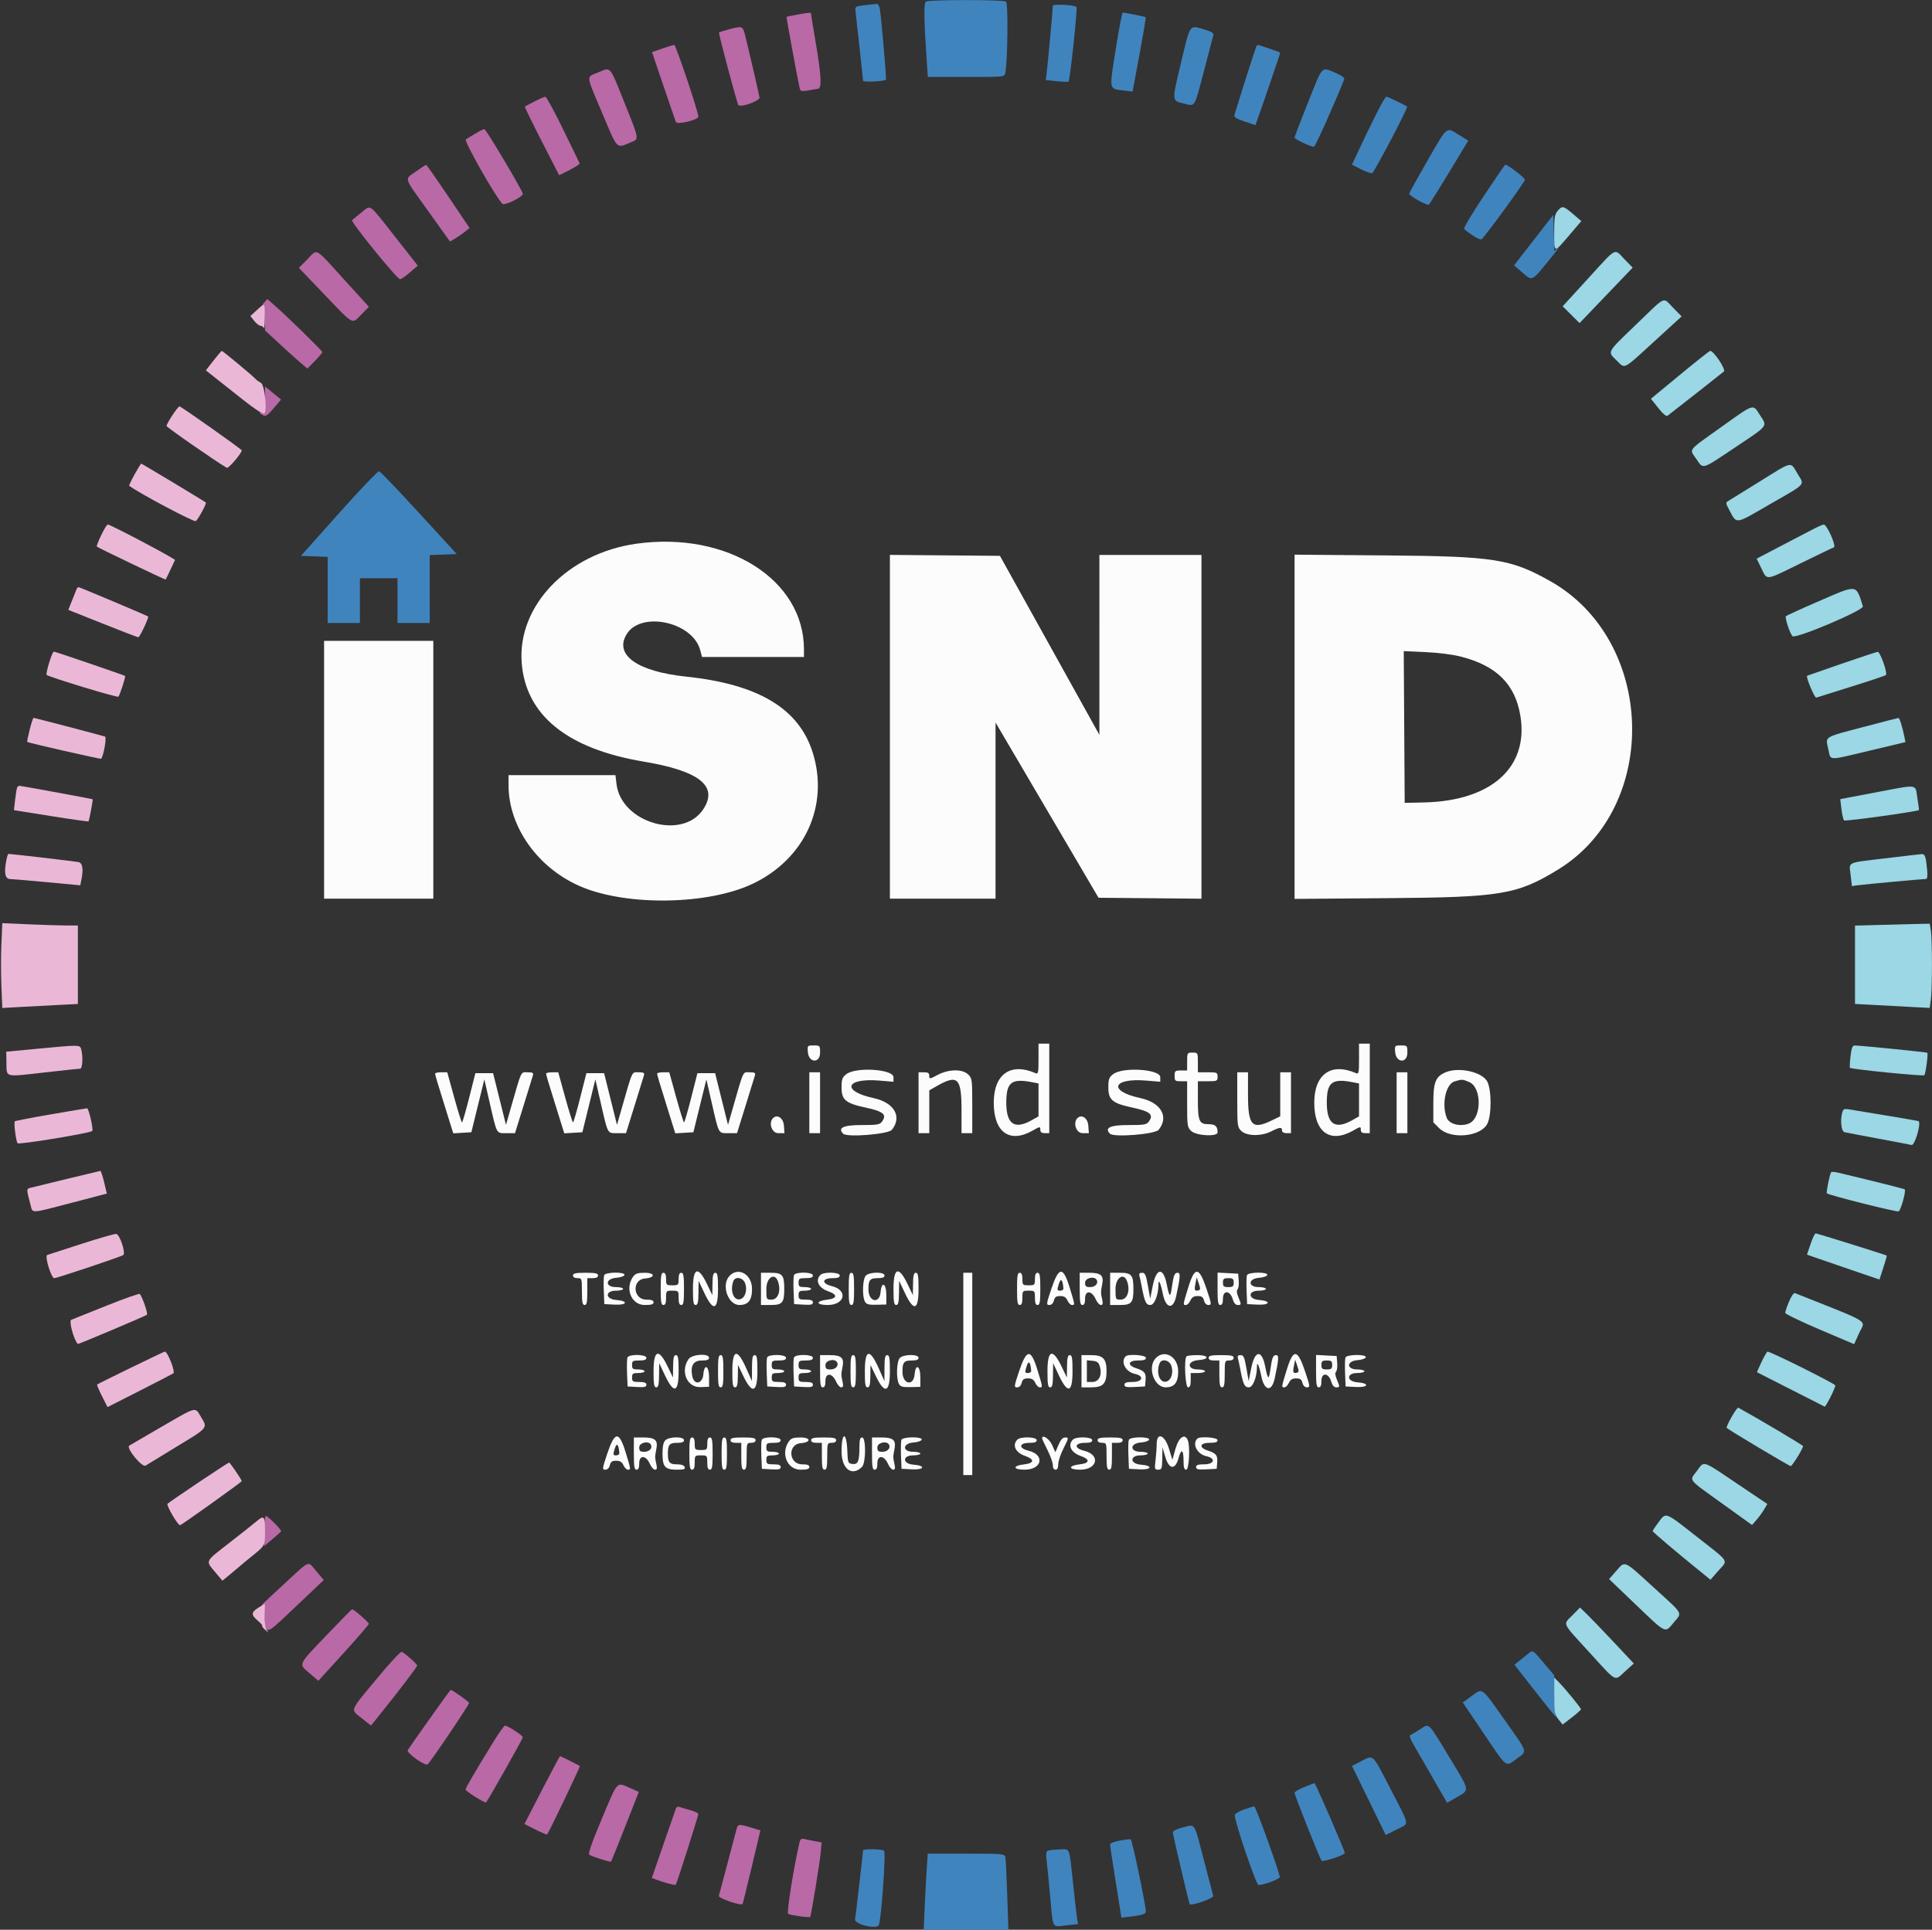
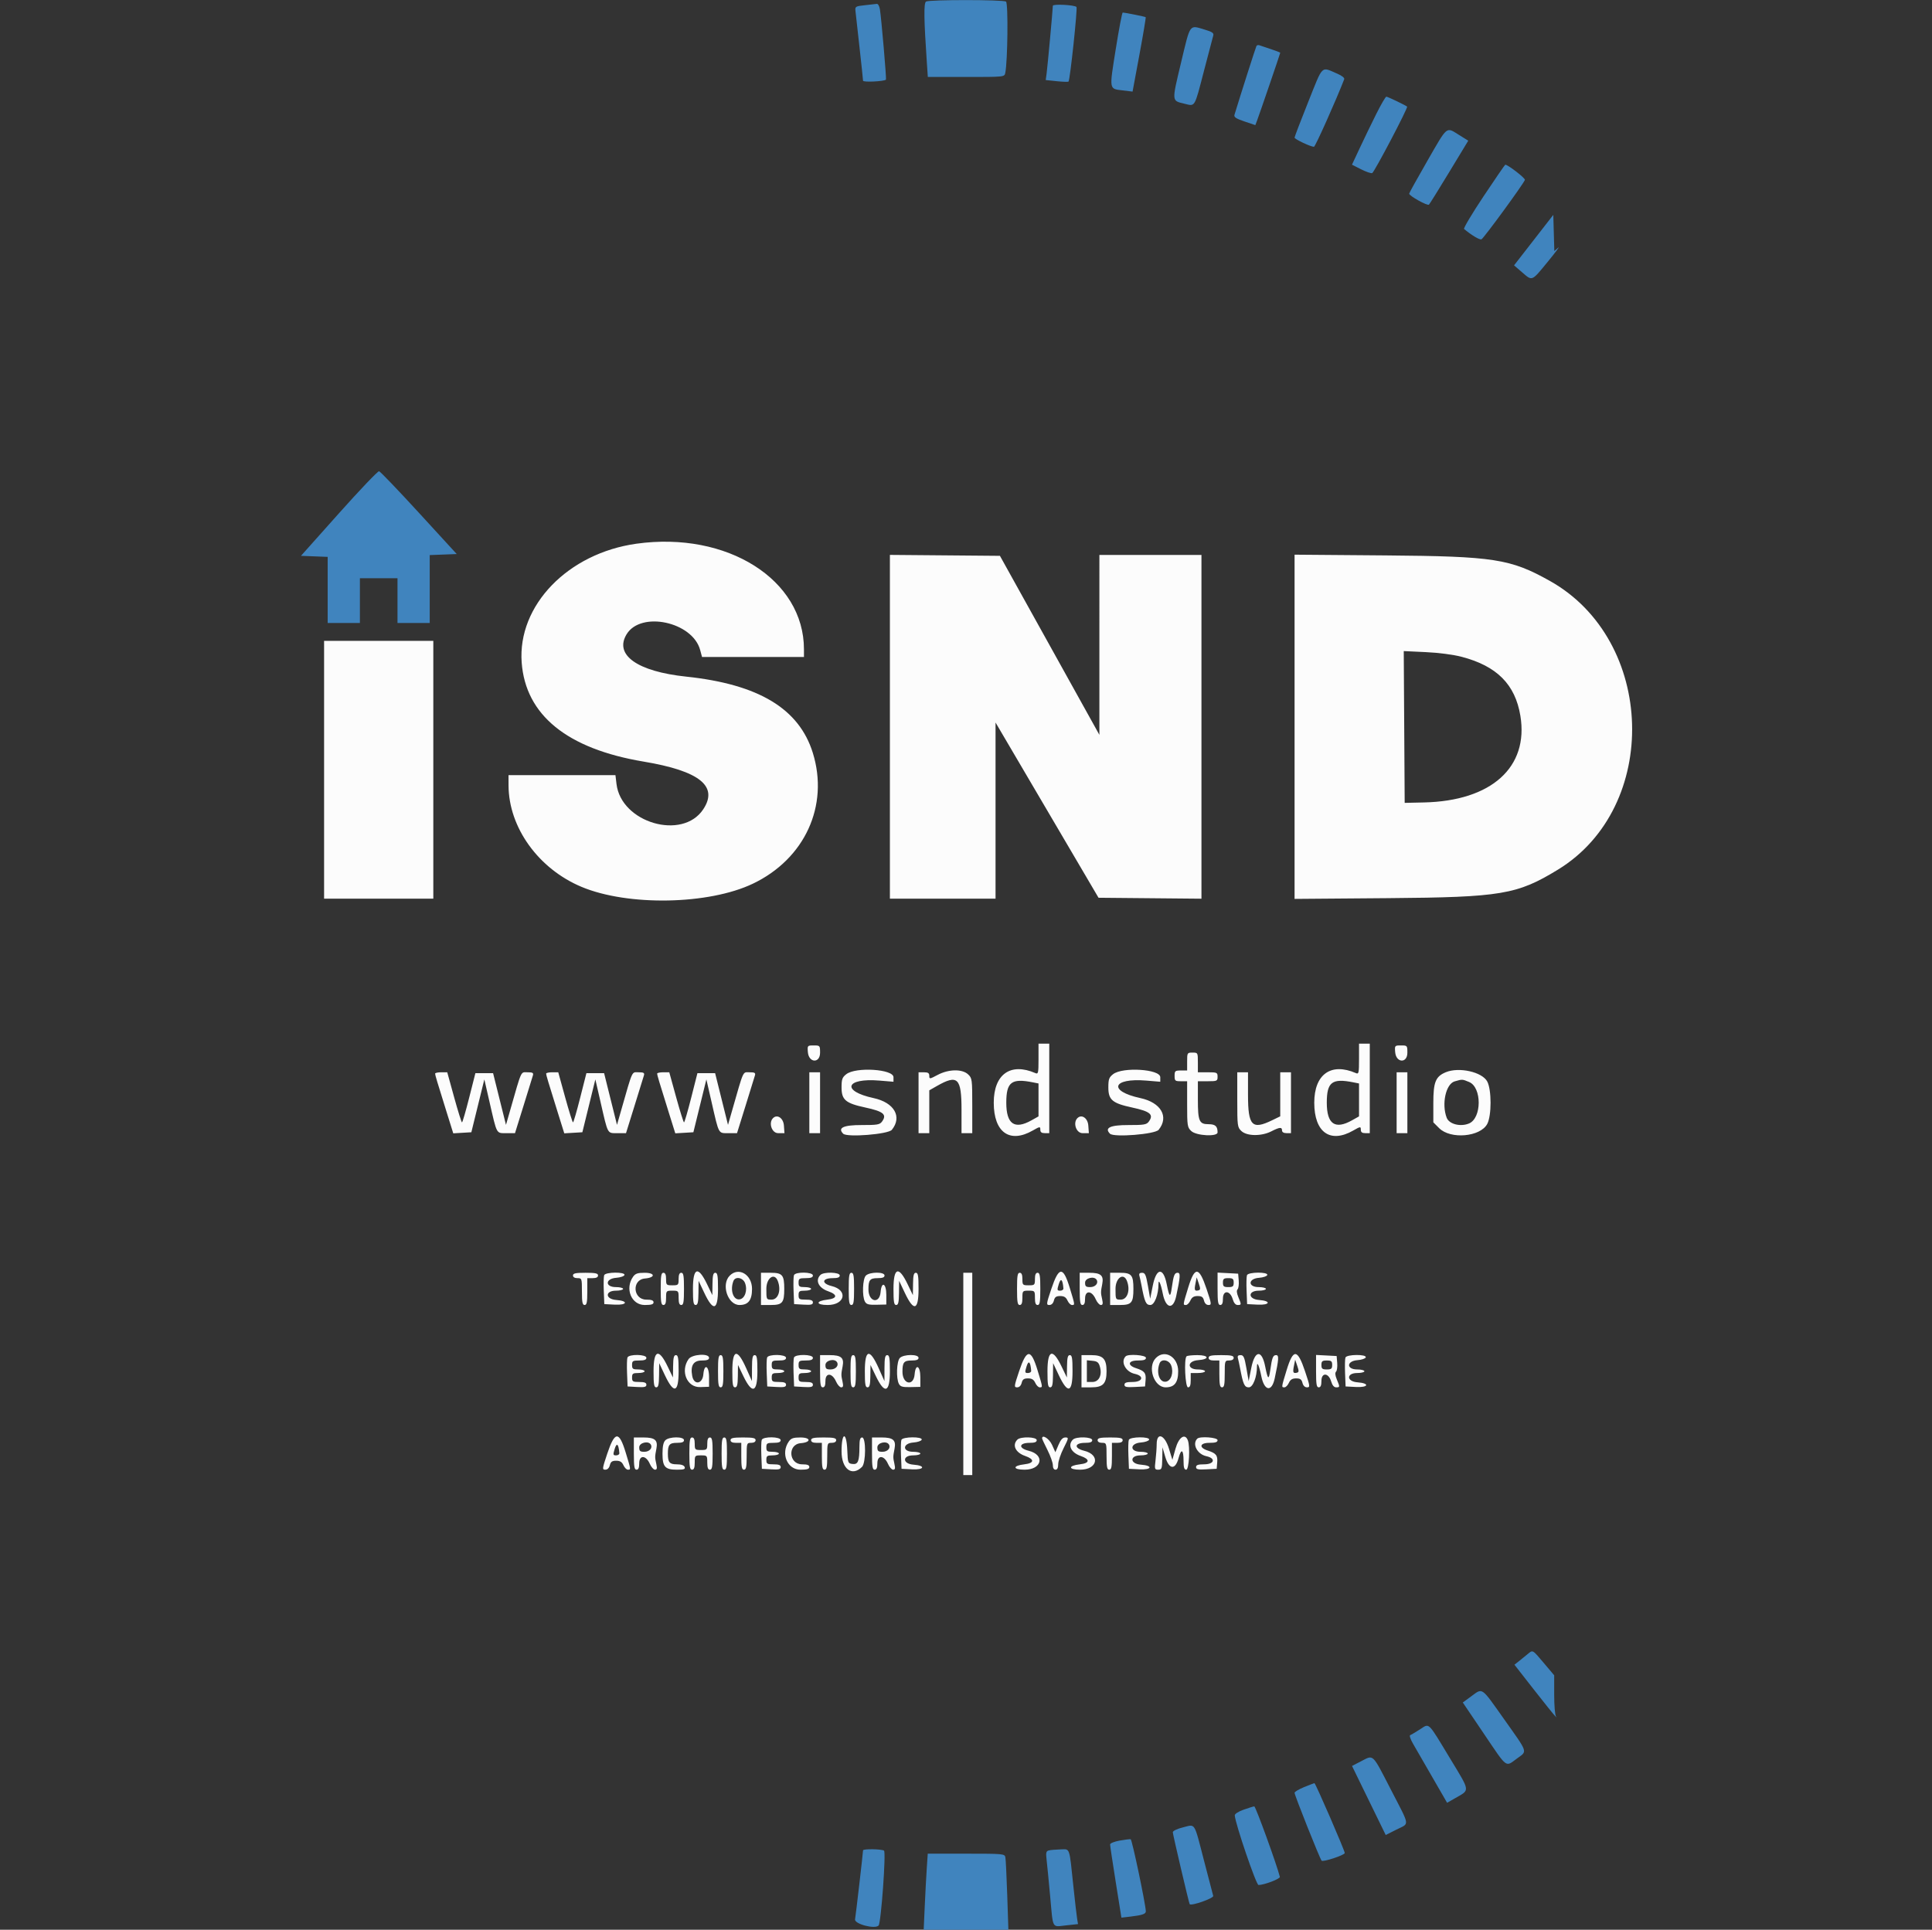
<svg xmlns="http://www.w3.org/2000/svg" id="svg" version="1.1" width="400" height="399.629" viewBox="0, 0, 400,399.629">
  <rect x="0" y="0" width="400" height="399.629" fill="#333333" stroke="none" />
  <g id="svgg">
    <path id="path0" d="M191.726 0.321 C 191.237 0.631,191.280 3.917,191.889 12.882 L 192.096 15.941 200.026 15.941 C 207.952 15.941,207.956 15.940,208.129 15.107 C 208.634 12.659,208.759 0.629,208.281 0.326 C 207.638 -0.082,192.368 -0.086,191.726 0.321 M179.055 1.080 C 177.151 1.283,177.022 1.359,177.110 2.224 C 177.162 2.734,177.538 6.112,177.944 9.730 C 178.351 13.349,178.684 16.493,178.684 16.717 C 178.684 17.071,183.021 16.868,183.432 16.495 C 183.561 16.379,182.479 3.823,182.179 1.946 C 182.073 1.284,181.786 0.769,181.540 0.802 C 181.295 0.835,180.176 0.960,179.055 1.080 M217.980 1.194 C 217.980 1.866,216.877 13.849,216.687 15.240 L 216.505 16.577 218.786 16.816 C 220.041 16.947,221.140 16.981,221.229 16.892 C 221.542 16.580,223.127 1.666,222.872 1.436 C 222.396 1.008,217.980 0.790,217.980 1.194 M230.993 10.236 C 229.646 18.695,229.591 18.374,232.442 18.721 L 234.486 18.970 235.909 11.314 C 236.691 7.103,237.272 3.611,237.201 3.554 C 237.064 3.444,232.855 2.595,232.447 2.595 C 232.316 2.595,231.662 6.033,230.993 10.236 M244.514 13.008 C 242.581 21.105,242.560 20.833,245.189 21.470 C 247.499 22.030,247.249 22.448,249.279 14.643 C 250.233 10.973,251.096 7.687,251.197 7.341 C 251.341 6.850,250.957 6.587,249.442 6.137 C 246.179 5.168,246.490 4.734,244.514 13.008 M260.135 9.521 C 259.997 9.753,256.809 19.735,255.581 23.780 C 255.438 24.252,255.908 24.563,257.649 25.151 L 259.903 25.912 260.262 24.967 C 260.756 23.669,265.060 11.074,265.060 10.928 C 265.060 10.863,264.184 10.522,263.114 10.170 C 262.044 9.818,260.976 9.460,260.742 9.374 C 260.508 9.288,260.235 9.354,260.135 9.521 M270.849 21.120 C 269.296 25.001,268.026 28.322,268.026 28.500 C 268.026 28.823,271.361 30.399,272.044 30.399 C 272.312 30.399,276.619 20.775,278.305 16.407 C 278.411 16.134,277.828 15.667,276.869 15.256 C 273.445 13.790,273.997 13.252,270.849 21.120 M284.923 23.633 C 283.930 25.621,282.396 28.791,281.515 30.676 L 279.913 34.106 281.792 35.058 C 282.825 35.581,283.863 35.936,284.098 35.846 C 284.536 35.678,291.564 22.291,291.327 22.079 C 291.014 21.799,287.300 20.019,287.028 20.019 C 286.864 20.019,285.916 21.645,284.923 23.633 M295.539 33.278 C 293.456 36.901,291.752 39.972,291.752 40.104 C 291.752 40.568,295.558 42.681,295.851 42.380 C 296.014 42.213,297.911 39.164,300.067 35.605 L 303.987 29.133 302.040 27.921 C 299.373 26.260,299.756 25.945,295.539 33.278 M307.165 40.637 C 304.771 44.229,302.951 47.283,303.121 47.423 C 304.757 48.774,306.331 49.708,306.721 49.559 C 307.167 49.387,315.360 38.180,315.715 37.255 C 315.843 36.919,312.212 34.106,311.649 34.106 C 311.576 34.106,309.558 37.045,307.165 40.637 M319.370 47.359 C 318.146 48.932,316.318 51.285,315.307 52.586 L 313.469 54.952 315.122 56.380 C 317.280 58.246,317.064 58.335,320.459 54.193 C 322.077 52.218,323.043 50.915,322.604 51.296 L 321.806 51.990 321.700 48.244 L 321.594 44.497 319.370 47.359 M70.174 106.296 L 62.313 115.107 65.077 115.215 L 67.841 115.323 67.841 122.166 L 67.841 129.008 71.177 129.008 L 74.513 129.008 74.513 124.374 L 74.513 119.741 78.406 119.741 L 82.298 119.741 82.298 124.374 L 82.298 129.008 85.635 129.008 L 88.971 129.008 88.971 121.980 L 88.971 114.952 91.766 114.844 L 94.562 114.736 86.746 106.209 C 82.448 101.520,78.729 97.639,78.483 97.584 C 78.237 97.530,74.498 101.450,70.174 106.296 M316.219 342.596 C 315.709 343.021,314.900 343.678,314.421 344.056 L 313.550 344.743 317.538 349.851 C 319.731 352.660,321.749 355.167,322.022 355.423 C 322.325 355.707,322.375 355.714,322.149 355.442 C 321.946 355.196,321.779 353.181,321.779 350.964 L 321.779 346.933 319.689 344.458 C 317.216 341.531,317.387 341.623,316.219 342.596 M304.625 351.270 L 302.856 352.568 307.220 359.030 C 312.165 366.351,311.639 365.955,314.059 364.179 C 316.271 362.555,316.484 363.197,311.315 355.892 C 306.614 349.251,307.007 349.523,304.625 351.270 M293.976 358.141 C 293.058 358.727,292.149 359.263,291.955 359.332 C 291.761 359.401,292.028 360.196,292.550 361.100 C 293.071 362.004,294.873 365.127,296.553 368.040 L 299.609 373.337 301.334 372.349 C 304.372 370.608,304.442 371.127,300.243 364.189 C 295.496 356.344,296.011 356.841,293.976 358.141 M281.851 364.708 L 279.920 365.709 283.409 372.859 L 286.898 380.009 289.140 378.878 C 291.873 377.498,292.012 378.457,287.941 370.558 C 284.062 363.032,284.420 363.376,281.851 364.708 M269.972 370.099 C 268.902 370.536,268.025 371.062,268.025 371.267 C 268.023 371.775,273.252 384.902,273.621 385.317 C 273.919 385.653,278.398 384.175,278.415 383.736 C 278.433 383.257,272.348 369.232,272.138 369.268 C 272.017 369.288,271.043 369.662,269.972 370.099 M257.461 374.769 C 256.382 375.153,255.622 375.646,255.644 375.948 C 255.769 377.722,260.080 390.361,260.559 390.361 C 261.724 390.361,265.081 389.082,264.981 388.677 C 264.363 386.181,259.966 374.060,259.685 374.080 C 259.481 374.095,258.480 374.405,257.461 374.769 M244.949 378.419 C 243.692 378.732,242.817 379.151,242.817 379.441 C 242.817 379.886,246.162 394.148,246.309 394.332 C 246.646 394.753,251.326 393.105,251.184 392.615 C 251.091 392.293,250.237 389.027,249.288 385.357 C 247.164 377.149,247.553 377.771,244.949 378.419 M231.789 381.168 C 230.718 381.362,229.839 381.717,229.835 381.956 C 229.831 382.195,230.356 385.706,231.002 389.757 L 232.177 397.123 234.129 396.894 C 236.508 396.614,237.264 396.345,237.232 395.790 C 237.129 394.009,234.380 380.948,234.096 380.890 C 233.897 380.849,232.859 380.974,231.789 381.168 M178.684 383.183 C 178.684 383.653,177.197 396.503,177.031 397.470 C 176.865 398.431,181.106 399.555,181.900 398.761 C 182.411 398.250,183.478 383.531,183.025 383.243 C 182.485 382.900,178.684 382.848,178.684 383.183 M217.137 383.204 C 216.586 383.348,216.512 383.657,216.683 385.108 C 216.796 386.060,217.131 389.492,217.428 392.734 C 218.061 399.654,217.721 399.042,220.754 398.717 L 223.192 398.456 222.999 397.282 C 222.894 396.636,222.553 393.689,222.243 390.732 C 221.357 382.289,221.584 382.940,219.538 382.990 C 218.579 383.014,217.498 383.110,217.137 383.204 M191.881 386.840 C 191.770 388.471,191.581 392.016,191.460 394.717 L 191.240 399.629 200.007 399.629 L 208.775 399.629 208.538 392.493 C 208.408 388.568,208.234 385.023,208.152 384.615 C 208.008 383.902,207.706 383.874,200.042 383.874 L 192.081 383.874 191.881 386.840 " stroke="none" fill="#4084be" fill-rule="evenodd" />
-     <path id="path1" d="M164.968 3.049 C 163.846 3.250,162.892 3.447,162.848 3.487 C 162.771 3.557,165.121 16.334,165.539 18.117 C 165.757 19.043,165.639 19.035,169.416 18.372 C 170.183 18.238,170.021 15.419,168.856 8.650 C 168.348 5.703,167.933 3.134,167.933 2.943 C 167.933 2.544,167.745 2.551,164.968 3.049 M150.756 6.120 C 149.771 6.390,148.918 6.667,148.862 6.735 C 148.724 6.901,152.625 21.516,152.874 21.764 C 153.419 22.310,157.366 20.881,157.253 20.179 C 157.121 19.362,154.726 9.056,154.179 6.951 C 153.776 5.400,153.563 5.348,150.756 6.120 M137.098 10.060 L 134.994 10.794 137.344 17.723 C 138.636 21.534,139.804 24.929,139.938 25.268 C 140.185 25.888,144.563 24.840,144.587 24.155 C 144.617 23.270,139.921 9.274,139.601 9.297 C 139.382 9.313,138.256 9.657,137.098 10.060 M123.818 15.011 C 121.312 16.062,121.225 15.239,124.713 23.500 C 127.955 31.178,127.541 30.758,130.606 29.478 C 132.368 28.741,132.426 29.097,129.235 21.135 C 126.147 13.429,126.538 13.870,123.818 15.011 M110.658 21.008 C 109.639 21.533,108.746 22.015,108.674 22.079 C 108.602 22.143,110.169 25.366,112.156 29.241 L 115.769 36.287 117.954 35.184 C 119.156 34.577,120.079 33.961,120.006 33.815 C 119.933 33.669,118.394 30.505,116.587 26.784 C 114.780 23.063,113.124 20.026,112.907 20.036 C 112.689 20.045,111.677 20.483,110.658 21.008 M98.424 27.663 C 97.609 28.159,96.718 28.700,96.445 28.866 C 95.997 29.138,102.402 40.454,103.991 42.197 C 104.414 42.661,108.248 40.801,108.248 40.131 C 108.248 39.563,100.600 26.705,100.278 26.731 C 100.074 26.748,99.240 27.167,98.424 27.663 M86.113 35.514 C 83.682 37.241,83.418 36.391,88.658 43.719 L 93.164 50.021 94.224 49.394 C 94.808 49.050,95.721 48.420,96.253 47.995 L 97.222 47.223 92.818 40.682 C 90.397 37.084,88.332 34.141,88.230 34.141 C 88.128 34.142,87.175 34.760,86.113 35.514 M74.866 43.980 C 73.958 44.694,73.073 45.418,72.899 45.589 C 72.551 45.928,82.218 57.832,82.841 57.830 C 83.052 57.830,83.961 57.195,84.861 56.419 L 86.497 55.008 81.783 49.015 C 76.161 41.868,76.881 42.392,74.866 43.980 M63.645 53.684 L 61.881 55.476 67.177 61.009 C 73.371 67.481,72.808 67.176,74.803 65.143 L 76.380 63.536 71.172 57.811 C 65.011 51.037,65.818 51.479,63.645 53.684 M54.639 62.721 C 54.254 63.160,54.147 63.398,54.402 63.249 C 54.756 63.042,54.866 63.626,54.866 65.706 L 54.866 68.434 58.109 71.421 C 59.893 73.063,61.868 74.840,62.498 75.370 L 63.643 76.332 65.186 74.760 C 66.034 73.895,66.728 73.061,66.728 72.906 C 66.728 72.628,59.265 65.336,56.678 63.087 L 55.339 61.923 54.639 62.721 M54.866 82.869 C 54.866 85.246,54.774 85.679,54.310 85.501 C 53.522 85.198,53.619 85.537,54.447 85.980 C 55.028 86.291,55.389 86.058,56.662 84.547 L 58.184 82.743 56.525 81.384 L 54.866 80.025 54.866 82.869 M55.011 313.940 C 54.829 314.072,54.680 315.531,54.680 317.183 L 54.680 320.186 56.441 318.701 C 57.410 317.883,58.202 317.168,58.202 317.110 C 58.202 316.666,55.269 313.753,55.011 313.940 M59.129 327.742 C 54.195 332.291,53.707 332.770,54.402 332.377 C 54.751 332.180,54.866 332.677,54.866 334.384 C 54.866 336.089,54.751 336.588,54.402 336.393 C 54.147 336.251,54.300 336.515,54.742 336.979 C 55.731 338.018,55.406 338.243,62.178 331.815 L 67.032 327.208 65.525 325.420 C 63.646 323.192,64.334 322.942,59.129 327.742 M67.590 338.650 C 61.581 344.957,61.773 344.525,64.089 346.512 L 65.911 348.076 71.139 342.331 C 74.014 339.172,76.367 336.445,76.367 336.271 C 76.367 335.958,73.264 333.272,72.903 333.272 C 72.799 333.272,70.409 335.692,67.590 338.650 M77.915 347.748 C 72.258 354.597,72.508 353.923,74.920 355.844 L 76.809 357.348 78.367 355.412 C 82.658 350.076,86.376 345.196,86.370 344.904 C 86.364 344.608,84.165 342.645,83.197 342.071 C 82.973 341.938,80.660 344.424,77.915 347.748 M88.951 355.951 C 86.617 359.250,84.578 362.164,84.418 362.427 C 84.086 362.974,87.944 365.744,88.532 365.381 C 88.999 365.092,97.129 353.059,97.120 352.669 C 97.115 352.412,93.666 349.954,93.311 349.954 C 93.246 349.954,91.284 352.652,88.951 355.951 M102.222 360.612 C 98.303 366.990,96.386 370.266,96.386 370.586 C 96.386 370.934,100.430 373.468,100.640 373.252 C 101.047 372.835,108.243 360.082,108.246 359.775 C 108.248 359.390,105.142 357.368,104.549 357.368 C 104.365 357.368,103.318 358.828,102.222 360.612 M112.207 370.698 L 108.578 377.726 110.860 378.878 C 112.116 379.512,113.205 379.968,113.281 379.891 C 113.603 379.570,120.172 365.833,120.055 365.728 C 119.879 365.571,116.086 363.670,115.947 363.670 C 115.887 363.670,114.203 366.833,112.207 370.698 M124.645 376.542 C 122.580 381.446,121.715 383.905,121.996 384.078 C 122.718 384.525,126.385 385.696,126.519 385.522 C 126.589 385.431,127.910 382.145,129.454 378.220 L 132.262 371.082 130.668 370.377 C 127.554 369.000,128.025 368.517,124.645 376.542 M139.954 374.475 C 139.854 374.751,138.688 378.110,137.362 381.939 L 134.953 388.902 135.802 389.225 C 137.479 389.862,139.767 390.477,139.906 390.328 C 140.108 390.113,144.578 376.077,144.578 375.659 C 144.578 375.471,143.869 375.126,143.003 374.893 C 142.136 374.661,141.137 374.359,140.782 374.222 C 140.388 374.070,140.065 374.169,139.954 374.475 M152.399 379.144 C 150.680 385.696,148.973 392.132,148.828 392.607 C 148.678 393.099,153.338 394.700,153.742 394.296 C 153.789 394.249,154.640 390.800,155.632 386.633 L 157.436 379.055 156.104 378.648 C 152.758 377.627,152.798 377.622,152.399 379.144 M165.537 381.521 C 164.335 386.645,162.830 396.117,163.183 396.335 C 163.644 396.621,167.557 397.167,167.743 396.972 C 167.939 396.767,169.772 385.494,169.942 383.446 L 170.100 381.536 168.739 381.290 C 167.990 381.154,167.009 380.955,166.559 380.847 C 165.925 380.695,165.695 380.846,165.537 381.521 " stroke="none" fill="#b969a6" fill-rule="evenodd" />
    <path id="path2" d="M131.789 112.592 C 117.581 114.569,107.134 125.380,108.008 137.200 C 108.813 148.082,117.412 155.068,133.272 157.722 C 144.845 159.658,148.773 162.807,145.597 167.600 C 141.289 174.102,128.591 170.387,127.639 162.347 L 127.422 160.519 116.352 160.519 L 105.283 160.519 105.288 162.651 C 105.311 171.353,111.474 179.920,120.402 183.660 C 130.010 187.684,146.738 187.373,155.882 182.999 C 166.627 177.860,171.668 166.865,168.293 155.935 C 165.460 146.765,157.077 141.707,142.087 140.124 C 131.931 139.052,127.121 135.631,129.737 131.340 C 132.701 126.479,143.389 128.774,144.960 134.609 L 145.348 136.052 155.899 136.052 L 166.450 136.052 166.450 134.462 C 166.450 120.018,150.545 109.983,131.789 112.592 M184.245 150.504 L 184.245 186.098 195.181 186.098 L 206.117 186.098 206.117 167.861 L 206.117 149.624 216.777 167.768 L 227.438 185.913 238.094 186.011 L 248.749 186.110 248.749 150.515 L 248.749 114.921 238.184 114.921 L 227.618 114.921 227.617 133.550 L 227.616 152.178 217.321 133.642 L 207.026 115.107 195.635 115.009 L 184.245 114.911 184.245 150.504 M268.026 150.509 L 268.026 186.151 287.396 185.997 C 310.813 185.811,314.104 185.258,322.564 180.086 C 343.790 167.110,342.805 132.559,320.858 120.286 C 312.700 115.724,309.326 115.201,286.840 115.019 L 268.026 114.867 268.026 150.509 M67.099 159.407 L 67.099 186.098 78.406 186.098 L 89.713 186.098 89.713 159.407 L 89.713 132.715 78.406 132.715 L 67.099 132.715 67.099 159.407 M302.619 136.016 C 309.912 137.927,313.705 141.735,314.777 148.225 C 316.538 158.891,308.778 165.868,294.812 166.177 L 290.825 166.265 290.728 150.548 L 290.631 134.832 295.177 135.045 C 297.899 135.172,300.884 135.562,302.619 136.016 M215.014 219.317 C 215.014 222.216,214.955 222.482,214.365 222.226 C 209.220 219.989,205.746 222.461,205.746 228.360 C 205.746 234.497,209.039 236.850,213.809 234.123 C 215.307 233.266,215.385 233.257,215.385 233.942 C 215.385 234.463,215.641 234.662,216.311 234.662 L 217.238 234.662 217.238 225.394 L 217.238 216.126 216.126 216.126 L 215.014 216.126 215.014 219.317 M281.372 219.317 C 281.372 222.216,281.312 222.482,280.723 222.226 C 275.577 219.989,272.104 222.461,272.104 228.360 C 272.104 234.497,275.397 236.850,280.167 234.123 C 281.665 233.266,281.742 233.257,281.742 233.942 C 281.742 234.463,281.999 234.662,282.669 234.662 L 283.596 234.662 283.596 225.394 L 283.596 216.126 282.484 216.126 L 281.372 216.126 281.372 219.317 M167.262 217.887 C 167.448 220.137,169.787 220.245,169.787 218.003 C 169.787 216.524,169.763 216.497,168.467 216.497 C 167.168 216.497,167.149 216.519,167.262 217.887 M288.856 217.887 C 289.042 220.137,291.381 220.245,291.381 218.003 C 291.381 216.524,291.357 216.497,290.061 216.497 C 288.763 216.497,288.743 216.519,288.856 217.887 M245.783 219.833 L 245.783 221.687 244.486 221.687 C 243.291 221.687,243.188 221.775,243.188 222.799 C 243.188 223.823,243.291 223.911,244.486 223.911 L 245.783 223.911 245.783 228.666 C 245.783 233.156,245.831 233.465,246.641 234.226 C 247.695 235.216,252.085 235.442,252.085 234.507 C 252.085 233.230,251.618 232.808,250.205 232.808 C 248.275 232.808,248.007 232.180,248.007 227.643 L 248.007 223.911 250.046 223.911 C 251.974 223.911,252.085 223.860,252.085 222.984 C 252.085 222.108,251.974 222.057,250.046 222.057 L 248.007 222.057 248.007 220.019 C 248.007 218.000,247.996 217.980,246.895 217.980 C 245.808 217.980,245.783 218.021,245.783 219.833 M175.212 222.455 C 174.374 223.114,174.235 223.506,174.235 225.209 C 174.235 227.767,175.075 228.476,179.138 229.349 C 182.922 230.163,183.682 230.803,182.606 232.274 C 182.145 232.904,181.620 232.992,178.364 232.985 C 174.619 232.977,173.367 233.570,174.576 234.780 C 175.373 235.577,183.904 234.893,184.649 233.972 C 186.834 231.270,185.140 228.325,180.871 227.402 C 174.124 225.944,175.046 223.189,182.084 223.776 L 184.986 224.018 184.986 223.077 C 184.986 221.401,177.183 220.904,175.212 222.455 M194.124 222.603 C 192.471 223.482,192.400 223.489,192.400 222.788 C 192.400 222.223,192.148 222.057,191.288 222.057 L 190.176 222.057 190.176 228.360 L 190.176 234.662 191.288 234.662 L 192.400 234.662 192.400 230.229 L 192.400 225.796 193.976 224.897 C 198.279 222.443,199.073 223.213,199.073 229.842 L 199.073 234.662 200.185 234.662 L 201.297 234.662 201.297 228.980 C 201.297 223.521,201.264 223.267,200.439 222.493 C 199.213 221.341,196.405 221.390,194.124 222.603 M230.449 222.455 C 229.611 223.114,229.472 223.506,229.472 225.209 C 229.472 227.767,230.311 228.476,234.375 229.349 C 238.159 230.163,238.918 230.803,237.843 232.274 C 237.381 232.904,236.856 232.992,233.600 232.985 C 229.855 232.977,228.603 233.570,229.812 234.780 C 230.610 235.577,239.140 234.893,239.885 233.972 C 242.070 231.270,240.376 228.325,236.107 227.402 C 229.361 225.944,230.282 223.189,237.320 223.776 L 240.222 224.018 240.222 223.077 C 240.222 221.401,232.420 220.904,230.449 222.455 M299.351 222.040 C 297.226 222.920,296.756 224.067,296.756 228.382 L 296.756 232.423 297.961 233.628 C 300.324 235.991,306.500 235.444,307.923 232.745 C 308.832 231.020,308.832 225.700,307.923 223.975 C 306.879 221.995,302.080 220.912,299.351 222.040 M90.087 222.335 C 90.092 222.644,90.468 223.902,92.476 230.324 L 93.843 234.699 95.716 234.588 L 97.588 234.476 98.933 229.004 L 100.278 223.531 101.363 228.262 C 102.915 235.027,102.717 234.662,104.832 234.662 L 106.625 234.662 108.385 229.008 C 109.353 225.899,110.230 223.063,110.334 222.706 C 110.488 222.175,110.285 222.057,109.216 222.057 C 107.759 222.057,108.076 221.362,105.600 230.005 L 104.757 232.948 103.423 227.596 L 102.090 222.243 100.257 222.243 L 98.424 222.243 97.133 227.340 C 96.423 230.144,95.756 232.436,95.650 232.434 C 95.545 232.432,94.815 230.097,94.028 227.244 L 92.597 222.057 91.340 222.057 C 90.649 222.057,90.085 222.183,90.087 222.335 M113.072 222.335 C 113.076 222.644,113.452 223.902,115.460 230.324 L 116.828 234.699 118.700 234.588 L 120.572 234.476 121.917 229.004 L 123.262 223.531 124.348 228.262 C 125.899 235.027,125.701 234.662,127.817 234.662 L 129.609 234.662 131.369 229.008 C 132.337 225.899,133.214 223.063,133.318 222.706 C 133.473 222.175,133.269 222.057,132.200 222.057 C 130.744 222.057,131.060 221.362,128.584 230.005 L 127.741 232.948 126.408 227.596 L 125.074 222.243 123.241 222.243 L 121.409 222.243 120.117 227.340 C 119.407 230.144,118.740 232.436,118.635 232.434 C 118.529 232.432,117.799 230.097,117.012 227.244 L 115.581 222.057 114.324 222.057 C 113.633 222.057,113.069 222.183,113.072 222.335 M136.056 222.335 C 136.060 222.644,136.436 223.902,138.444 230.324 L 139.812 234.699 141.684 234.588 L 143.557 234.476 144.902 229.004 L 146.247 223.531 147.332 228.262 C 148.884 235.027,148.686 234.662,150.801 234.662 L 152.593 234.662 154.353 229.008 C 155.321 225.899,156.199 223.063,156.302 222.706 C 156.457 222.175,156.254 222.057,155.184 222.057 C 153.728 222.057,154.044 221.362,151.568 230.005 L 150.725 232.948 149.392 227.596 L 148.058 222.243 146.226 222.243 L 144.393 222.243 143.102 227.340 C 142.391 230.144,141.724 232.436,141.619 232.434 C 141.513 232.432,140.783 230.097,139.996 227.244 L 138.566 222.057 137.309 222.057 C 136.617 222.057,136.054 222.183,136.056 222.335 M167.563 228.360 L 167.563 234.662 168.675 234.662 L 169.787 234.662 169.787 228.360 L 169.787 222.057 168.675 222.057 L 167.563 222.057 167.563 228.360 M256.163 227.739 C 256.163 233.198,256.197 233.452,257.021 234.226 C 258.164 235.300,261.167 235.332,263.207 234.291 C 264.944 233.405,265.431 233.364,265.431 234.106 C 265.431 234.452,265.781 234.662,266.358 234.662 L 267.285 234.662 267.285 228.360 L 267.285 222.057 266.172 222.057 L 265.060 222.057 265.060 226.618 L 265.060 231.178 263.382 231.993 C 259.207 234.021,258.387 233.155,258.387 226.716 L 258.387 222.057 257.275 222.057 L 256.163 222.057 256.163 227.739 M289.157 228.360 L 289.157 234.662 290.269 234.662 L 291.381 234.662 291.381 228.360 L 291.381 222.057 290.269 222.057 L 289.157 222.057 289.157 228.360 M304.169 224.072 C 306.823 225.181,306.804 231.546,304.144 232.658 C 302.365 233.401,300.026 232.799,299.520 231.468 C 298.434 228.611,299.343 224.471,301.174 223.939 C 302.761 223.478,302.747 223.478,304.169 224.072 M213.855 224.143 L 215.014 224.374 215.014 227.782 L 215.014 231.189 213.573 231.998 C 210.046 233.981,208.341 232.795,208.341 228.360 C 208.341 224.077,209.416 223.255,213.855 224.143 M280.213 224.143 L 281.372 224.374 281.372 227.782 L 281.372 231.189 279.931 231.998 C 276.404 233.981,274.699 232.795,274.699 228.360 C 274.699 224.077,275.774 223.255,280.213 224.143 M160.042 231.555 C 159.071 232.526,159.797 234.662,161.096 234.662 L 162.415 234.662 162.301 233.086 C 162.189 231.538,160.919 230.678,160.042 231.555 M223.063 231.555 C 222.093 232.526,222.818 234.662,224.118 234.662 L 225.437 234.662 225.323 233.086 C 225.211 231.538,223.941 230.678,223.063 231.555 M118.628 264.133 C 118.628 264.479,118.978 264.690,119.555 264.690 C 120.461 264.690,120.482 264.751,120.482 267.470 C 120.482 269.694,120.593 270.250,121.038 270.250 C 121.483 270.250,121.594 269.694,121.594 267.470 L 121.594 264.690 122.706 264.690 C 123.448 264.690,123.818 264.504,123.818 264.133 C 123.818 263.692,123.283 263.577,121.223 263.577 C 119.164 263.577,118.628 263.692,118.628 264.133 M125.087 264.075 C 124.982 264.349,124.945 265.809,125.006 267.319 L 125.116 270.065 127.285 270.177 C 129.874 270.311,130.161 269.399,127.589 269.209 C 125.289 269.040,125.230 267.285,127.525 267.285 C 128.341 267.285,129.008 267.118,129.008 266.914 C 129.008 266.710,128.341 266.543,127.525 266.543 C 125.230 266.543,125.289 264.788,127.589 264.618 C 128.440 264.555,129.205 264.296,129.288 264.041 C 129.511 263.364,125.346 263.399,125.087 264.075 M131.068 264.401 C 129.334 266.877,130.724 270.250,133.478 270.250 C 134.860 270.250,135.310 270.113,135.310 269.694 C 135.310 269.292,134.898 269.138,133.818 269.138 C 131.032 269.138,130.758 264.995,133.530 264.762 C 135.731 264.577,135.677 263.577,133.466 263.577 C 132.005 263.577,131.531 263.740,131.068 264.401 M136.793 266.914 C 136.793 269.632,136.896 270.250,137.349 270.250 C 137.751 270.250,137.905 269.838,137.905 268.767 C 137.905 267.320,137.936 267.285,139.203 267.285 C 140.470 267.285,140.500 267.320,140.500 268.767 C 140.500 269.838,140.655 270.250,141.057 270.250 C 141.510 270.250,141.613 269.632,141.613 266.914 C 141.613 264.195,141.510 263.577,141.057 263.577 C 140.668 263.577,140.500 263.969,140.500 264.875 C 140.500 266.111,140.439 266.172,139.203 266.172 C 137.967 266.172,137.905 266.111,137.905 264.875 C 137.905 263.969,137.738 263.577,137.349 263.577 C 136.896 263.577,136.793 264.195,136.793 266.914 M143.466 266.914 C 143.466 269.632,143.569 270.250,144.022 270.250 C 144.459 270.250,144.585 269.712,144.608 267.748 L 144.638 265.246 145.813 267.734 C 147.674 271.674,148.656 271.390,148.656 266.914 C 148.656 264.195,148.553 263.577,148.100 263.577 C 147.668 263.577,147.537 264.095,147.514 265.894 L 147.484 268.211 146.369 265.894 C 144.539 262.092,143.466 262.469,143.466 266.914 M151.092 264.160 C 149.255 265.997,150.665 270.250,153.110 270.250 C 154.925 270.250,155.700 269.252,155.700 266.914 C 155.700 263.954,152.945 262.307,151.092 264.160 M157.553 266.914 L 157.553 270.250 159.579 270.250 C 161.990 270.250,162.373 269.793,162.373 266.914 C 162.373 264.035,161.990 263.577,159.579 263.577 L 157.553 263.577 157.553 266.914 M164.382 264.075 C 164.277 264.349,164.241 265.809,164.301 267.319 L 164.411 270.065 166.358 270.177 C 167.918 270.267,168.304 270.175,168.304 269.714 C 168.304 269.289,167.914 269.138,166.821 269.138 C 165.487 269.138,165.338 269.045,165.338 268.211 C 165.338 267.399,165.499 267.285,166.636 267.285 C 167.349 267.285,167.933 267.118,167.933 266.914 C 167.933 266.710,167.349 266.543,166.636 266.543 C 165.499 266.543,165.338 266.428,165.338 265.616 C 165.338 264.782,165.487 264.690,166.821 264.690 C 167.892 264.690,168.304 264.535,168.304 264.133 C 168.304 263.388,164.667 263.334,164.382 264.075 M169.861 264.022 C 168.724 265.159,169.464 266.712,171.473 267.408 C 173.462 268.097,173.381 268.903,171.298 269.138 C 168.837 269.416,168.876 270.250,171.350 270.250 C 174.965 270.250,175.628 267.172,172.194 266.330 C 170.020 265.797,170.161 264.690,172.404 264.690 C 173.455 264.690,173.865 264.534,173.865 264.133 C 173.865 263.437,170.538 263.345,169.861 264.022 M175.718 266.914 C 175.718 269.632,175.821 270.250,176.274 270.250 C 176.727 270.250,176.830 269.632,176.830 266.914 C 176.830 264.195,176.727 263.577,176.274 263.577 C 175.821 263.577,175.718 264.195,175.718 266.914 M179.267 264.160 C 178.591 264.836,178.458 268.394,179.067 269.531 C 179.378 270.114,179.825 270.238,181.476 270.199 L 183.503 270.153 183.503 268.163 C 183.503 265.743,182.513 265.240,182.321 267.563 C 182.110 270.110,179.814 269.631,179.802 267.037 C 179.792 265.079,180.105 264.690,181.689 264.690 C 182.725 264.690,183.133 264.533,183.133 264.133 C 183.133 263.351,180.054 263.372,179.267 264.160 M184.986 266.914 C 184.986 269.632,185.089 270.250,185.542 270.250 C 185.979 270.250,186.105 269.712,186.128 267.748 L 186.157 265.246 187.333 267.734 C 189.194 271.674,190.176 271.390,190.176 266.914 C 190.176 264.195,190.073 263.577,189.620 263.577 C 189.188 263.577,189.057 264.095,189.034 265.894 L 189.003 268.211 187.889 265.894 C 186.059 262.092,184.986 262.469,184.986 266.914 M199.444 284.523 L 199.444 305.468 200.371 305.468 L 201.297 305.468 201.297 284.523 L 201.297 263.577 200.371 263.577 L 199.444 263.577 199.444 284.523 M210.565 266.914 C 210.565 269.632,210.668 270.250,211.121 270.250 C 211.523 270.250,211.677 269.838,211.677 268.767 C 211.677 267.320,211.708 267.285,212.975 267.285 C 214.242 267.285,214.272 267.320,214.272 268.767 C 214.272 269.838,214.427 270.250,214.829 270.250 C 215.282 270.250,215.385 269.632,215.385 266.914 C 215.385 264.195,215.282 263.577,214.829 263.577 C 214.440 263.577,214.272 263.969,214.272 264.875 C 214.272 266.111,214.211 266.172,212.975 266.172 C 211.739 266.172,211.677 266.111,211.677 264.875 C 211.677 263.969,211.510 263.577,211.121 263.577 C 210.668 263.577,210.565 264.195,210.565 266.914 M217.668 266.914 C 216.615 270.054,216.591 270.250,217.257 270.250 C 217.704 270.250,218.052 269.907,218.198 269.323 C 218.380 268.600,218.668 268.397,219.511 268.397 C 220.303 268.397,220.703 268.644,221.013 269.323 C 221.245 269.833,221.658 270.250,221.932 270.250 C 222.577 270.250,222.585 270.315,221.479 266.689 C 220.107 262.191,219.235 262.242,217.668 266.914 M223.540 266.914 C 223.540 269.632,223.643 270.250,224.096 270.250 C 224.487 270.250,224.652 269.856,224.652 268.927 C 224.652 267.154,226.051 267.229,226.851 269.045 C 227.143 269.708,227.622 270.250,227.917 270.250 C 228.329 270.250,228.390 269.972,228.185 269.045 C 227.884 267.691,227.884 267.574,228.211 265.891 C 228.552 264.129,227.914 263.577,225.534 263.577 L 223.540 263.577 223.540 266.914 M229.842 266.914 L 229.842 270.250 231.868 270.250 C 234.279 270.250,234.662 269.793,234.662 266.914 C 234.662 264.035,234.279 263.577,231.868 263.577 L 229.842 263.577 229.842 266.914 M235.907 264.226 C 236.007 264.583,236.199 265.459,236.333 266.172 C 236.984 269.643,237.257 270.250,238.167 270.250 C 239.023 270.250,239.852 268.114,239.852 265.907 C 239.852 264.739,240.326 265.805,240.748 267.920 C 241.365 271.016,242.902 271.297,243.518 268.426 C 244.386 264.379,244.435 263.577,243.817 263.577 C 243.169 263.577,242.972 264.079,242.609 266.653 C 242.302 268.823,242.104 268.683,241.550 265.907 C 240.846 262.374,239.406 262.543,238.670 266.245 L 238.131 268.953 237.661 266.265 C 237.263 263.994,237.076 263.577,236.457 263.577 C 235.936 263.577,235.777 263.765,235.907 264.226 M245.991 266.689 C 244.885 270.315,244.893 270.250,245.538 270.250 C 245.811 270.250,246.225 269.833,246.457 269.323 C 246.767 268.644,247.167 268.397,247.959 268.397 C 248.802 268.397,249.090 268.600,249.272 269.323 C 249.418 269.907,249.766 270.250,250.212 270.250 C 250.879 270.250,250.855 270.054,249.802 266.914 C 248.235 262.242,247.363 262.191,245.991 266.689 M252.085 266.895 C 252.085 269.630,252.188 270.250,252.641 270.250 C 253.032 270.250,253.197 269.856,253.197 268.927 C 253.197 267.116,254.678 267.203,255.220 269.045 C 255.450 269.825,255.810 270.250,256.240 270.250 C 257.040 270.250,257.045 270.192,256.384 268.609 C 256.046 267.801,255.990 267.236,256.224 267.002 C 256.422 266.803,256.531 265.993,256.466 265.202 L 256.348 263.763 254.217 263.652 L 252.085 263.540 252.085 266.895 M258.173 264.075 C 258.068 264.349,258.031 265.809,258.092 267.319 L 258.202 270.065 260.371 270.177 C 262.960 270.311,263.247 269.399,260.676 269.209 C 258.375 269.040,258.317 267.285,260.612 267.285 C 261.427 267.285,262.095 267.118,262.095 266.914 C 262.095 266.710,261.427 266.543,260.612 266.543 C 258.317 266.543,258.375 264.788,260.676 264.618 C 261.526 264.555,262.291 264.296,262.375 264.041 C 262.597 263.364,258.433 263.399,258.173 264.075 M154.253 265.709 C 154.813 267.182,154.236 268.920,153.134 269.078 C 151.815 269.267,151.112 267.191,151.847 265.276 C 152.233 264.271,153.813 264.555,154.253 265.709 M161.035 265.276 C 161.777 267.208,161.128 269.138,159.738 269.138 C 158.674 269.138,158.665 269.120,158.665 266.914 C 158.665 264.626,160.341 263.467,161.035 265.276 M220.167 266.821 C 220.187 267.076,219.886 267.285,219.497 267.285 C 218.854 267.285,218.828 267.161,219.209 265.921 C 219.626 264.561,220.016 264.926,220.167 266.821 M227.041 265.027 C 227.479 265.735,226.777 266.543,225.725 266.543 C 224.828 266.543,224.652 266.391,224.652 265.616 C 224.652 264.664,226.531 264.200,227.041 265.027 M233.325 265.276 C 234.066 267.208,233.417 269.138,232.027 269.138 C 230.963 269.138,230.955 269.120,230.955 266.914 C 230.955 264.626,232.631 263.467,233.325 265.276 M248.109 267.225 C 247.331 267.409,247.233 267.171,247.512 265.778 L 247.763 264.524 248.201 265.811 C 248.564 266.879,248.549 267.121,248.109 267.225 M255.422 265.616 C 255.422 266.399,255.249 266.543,254.310 266.543 C 253.370 266.543,253.197 266.399,253.197 265.616 C 253.197 264.834,253.370 264.690,254.310 264.690 C 255.249 264.690,255.422 264.834,255.422 265.616 M129.906 281.128 C 129.801 281.402,129.764 282.862,129.825 284.372 L 129.935 287.118 131.881 287.230 C 133.441 287.320,133.828 287.228,133.828 286.766 C 133.828 286.342,133.438 286.191,132.345 286.191 C 131.010 286.191,130.862 286.098,130.862 285.264 C 130.862 284.452,131.023 284.337,132.159 284.337 C 132.873 284.337,133.457 284.171,133.457 283.967 C 133.457 283.763,132.873 283.596,132.159 283.596 C 131.023 283.596,130.862 283.481,130.862 282.669 C 130.862 281.835,131.010 281.742,132.345 281.742 C 133.416 281.742,133.828 281.588,133.828 281.186 C 133.828 280.441,130.191 280.387,129.906 281.128 M135.310 283.967 C 135.310 286.685,135.413 287.303,135.867 287.303 C 136.303 287.303,136.429 286.765,136.452 284.801 L 136.482 282.298 137.657 284.787 C 139.518 288.727,140.500 288.443,140.500 283.967 C 140.500 281.248,140.397 280.630,139.944 280.630 C 139.513 280.630,139.382 281.148,139.358 282.947 L 139.328 285.264 138.213 282.947 C 136.384 279.145,135.310 279.522,135.310 283.967 M142.560 281.454 C 140.813 283.949,142.228 287.347,144.974 287.250 L 146.803 287.185 146.803 285.205 C 146.803 282.794,145.812 282.300,145.620 284.615 C 145.453 286.639,143.682 286.904,143.318 284.959 C 142.911 282.791,143.561 281.742,145.311 281.742 C 146.390 281.742,146.803 281.588,146.803 281.186 C 146.803 280.210,143.276 280.432,142.560 281.454 M148.656 283.967 C 148.656 286.685,148.759 287.303,149.212 287.303 C 149.665 287.303,149.768 286.685,149.768 283.967 C 149.768 281.248,149.665 280.630,149.212 280.630 C 148.759 280.630,148.656 281.248,148.656 283.967 M151.622 283.967 C 151.622 286.685,151.725 287.303,152.178 287.303 C 152.610 287.303,152.741 286.785,152.764 284.986 L 152.794 282.669 153.909 284.986 C 155.739 288.788,156.812 288.411,156.812 283.967 C 156.812 281.248,156.709 280.630,156.256 280.630 C 155.814 280.630,155.698 281.180,155.690 283.318 L 155.681 286.006 154.485 283.326 C 152.632 279.170,151.622 279.396,151.622 283.967 M158.822 281.128 C 158.717 281.402,158.680 282.862,158.741 284.372 L 158.851 287.118 160.797 287.230 C 162.357 287.320,162.743 287.228,162.743 286.766 C 162.743 286.342,162.354 286.191,161.260 286.191 C 159.926 286.191,159.778 286.098,159.778 285.264 C 159.778 284.452,159.938 284.337,161.075 284.337 C 161.789 284.337,162.373 284.171,162.373 283.967 C 162.373 283.763,161.789 283.596,161.075 283.596 C 159.938 283.596,159.778 283.481,159.778 282.669 C 159.778 281.835,159.926 281.742,161.260 281.742 C 162.331 281.742,162.743 281.588,162.743 281.186 C 162.743 280.441,159.106 280.387,158.822 281.128 M164.382 281.128 C 164.277 281.402,164.241 282.862,164.301 284.372 L 164.411 287.118 166.358 287.230 C 167.918 287.320,168.304 287.228,168.304 286.766 C 168.304 286.342,167.914 286.191,166.821 286.191 C 165.487 286.191,165.338 286.098,165.338 285.264 C 165.338 284.452,165.499 284.337,166.636 284.337 C 167.349 284.337,167.933 284.171,167.933 283.967 C 167.933 283.763,167.349 283.596,166.636 283.596 C 165.499 283.596,165.338 283.481,165.338 282.669 C 165.338 281.835,165.487 281.742,166.821 281.742 C 167.892 281.742,168.304 281.588,168.304 281.186 C 168.304 280.441,164.667 280.387,164.382 281.128 M169.787 283.967 C 169.787 286.685,169.890 287.303,170.343 287.303 C 170.733 287.303,170.899 286.909,170.899 285.980 C 170.899 284.206,172.298 284.282,173.097 286.098 C 173.389 286.761,173.869 287.303,174.163 287.303 C 174.575 287.303,174.637 287.025,174.431 286.098 C 174.130 284.744,174.131 284.627,174.457 282.944 C 174.799 281.182,174.160 280.630,171.780 280.630 L 169.787 280.630 169.787 283.967 M176.089 283.967 C 176.089 286.685,176.192 287.303,176.645 287.303 C 177.098 287.303,177.201 286.685,177.201 283.967 C 177.201 281.248,177.098 280.630,176.645 280.630 C 176.192 280.630,176.089 281.248,176.089 283.967 M179.055 283.967 C 179.055 286.685,179.158 287.303,179.611 287.303 C 180.042 287.303,180.174 286.785,180.197 284.986 L 180.227 282.669 181.342 284.986 C 183.171 288.788,184.245 288.411,184.245 283.967 C 184.245 281.248,184.142 280.630,183.689 280.630 C 183.246 280.630,183.131 281.180,183.123 283.318 L 183.114 286.006 181.918 283.326 C 180.065 279.170,179.055 279.396,179.055 283.967 M186.310 281.213 C 185.634 281.889,185.502 285.447,186.110 286.584 C 186.422 287.167,186.868 287.290,188.520 287.252 L 190.547 287.206 190.547 285.215 C 190.547 282.796,189.557 282.293,189.364 284.615 C 189.154 287.163,186.858 286.684,186.845 284.090 C 186.836 282.132,187.149 281.742,188.733 281.742 C 189.769 281.742,190.176 281.585,190.176 281.186 C 190.176 280.404,187.098 280.425,186.310 281.213 M210.995 283.967 C 209.942 287.107,209.918 287.303,210.585 287.303 C 211.031 287.303,211.379 286.960,211.525 286.376 C 211.707 285.653,211.995 285.449,212.838 285.449 C 213.630 285.449,214.030 285.696,214.340 286.376 C 214.572 286.886,214.986 287.303,215.259 287.303 C 215.904 287.303,215.912 287.368,214.806 283.742 C 213.434 279.244,212.562 279.295,210.995 283.967 M216.867 283.967 C 216.867 286.685,216.970 287.303,217.424 287.303 C 217.860 287.303,217.986 286.765,218.009 284.801 L 218.039 282.298 219.214 284.787 C 221.075 288.727,222.057 288.443,222.057 283.967 C 222.057 281.248,221.954 280.630,221.501 280.630 C 221.070 280.630,220.939 281.148,220.915 282.947 L 220.885 285.264 219.770 282.947 C 217.941 279.145,216.867 279.522,216.867 283.967 M223.911 283.967 L 223.911 287.303 225.929 287.303 C 228.375 287.303,229.101 286.540,229.101 283.967 C 229.101 281.394,228.375 280.630,225.929 280.630 L 223.911 280.630 223.911 283.967 M233.055 280.877 C 231.943 281.989,233.040 284.103,234.940 284.509 C 236.949 284.939,236.604 286.191,234.476 286.191 C 233.217 286.191,232.808 286.332,232.808 286.765 C 232.808 287.231,233.214 287.319,234.940 287.229 L 237.071 287.118 237.183 285.788 C 237.304 284.338,236.949 283.895,235.218 283.337 C 233.337 282.731,233.550 281.742,235.561 281.742 C 236.821 281.742,237.257 281.600,237.257 281.186 C 237.257 280.609,233.593 280.339,233.055 280.877 M239.322 281.213 C 237.485 283.050,238.894 287.303,241.340 287.303 C 243.154 287.303,243.930 286.304,243.930 283.967 C 243.930 281.007,241.175 279.360,239.322 281.213 M245.660 280.877 C 245.105 281.432,245.387 287.303,245.968 287.303 C 246.370 287.303,246.525 286.891,246.525 285.820 L 246.525 284.337 248.007 284.337 C 248.823 284.337,249.490 284.171,249.490 283.967 C 249.490 283.763,248.823 283.596,248.007 283.596 C 245.712 283.596,245.771 281.841,248.071 281.671 C 250.482 281.493,250.352 280.630,247.915 280.630 C 246.810 280.630,245.795 280.741,245.660 280.877 M250.232 281.186 C 250.232 281.557,250.602 281.742,251.344 281.742 L 252.456 281.742 252.456 284.523 C 252.456 286.747,252.567 287.303,253.012 287.303 C 253.457 287.303,253.568 286.747,253.568 284.523 C 253.568 281.804,253.589 281.742,254.495 281.742 C 255.072 281.742,255.422 281.532,255.422 281.186 C 255.422 280.745,254.886 280.630,252.827 280.630 C 250.767 280.630,250.232 280.745,250.232 281.186 M256.296 281.279 C 256.396 281.636,256.588 282.512,256.722 283.225 C 257.373 286.696,257.646 287.303,258.556 287.303 C 259.412 287.303,260.241 285.167,260.241 282.960 C 260.241 281.792,260.715 282.858,261.137 284.973 C 261.754 288.069,263.291 288.350,263.907 285.479 C 264.775 281.432,264.824 280.630,264.206 280.630 C 263.558 280.630,263.361 281.132,262.998 283.706 C 262.691 285.876,262.493 285.736,261.940 282.960 C 261.235 279.427,259.795 279.596,259.059 283.298 L 258.521 286.006 258.050 283.318 C 257.652 281.047,257.465 280.630,256.846 280.630 C 256.326 280.630,256.166 280.818,256.296 281.279 M266.380 283.742 C 265.274 287.368,265.283 287.303,265.928 287.303 C 266.201 287.303,266.614 286.886,266.846 286.376 C 267.156 285.696,267.556 285.449,268.349 285.449 C 269.191 285.449,269.480 285.653,269.661 286.376 C 269.808 286.960,270.156 287.303,270.602 287.303 C 271.268 287.303,271.244 287.107,270.191 283.967 C 268.624 279.295,267.752 279.244,266.380 283.742 M272.475 283.948 C 272.475 286.683,272.577 287.303,273.031 287.303 C 273.421 287.303,273.587 286.909,273.587 285.980 C 273.587 284.169,275.067 284.255,275.610 286.098 C 275.839 286.878,276.199 287.303,276.629 287.303 C 277.429 287.303,277.434 287.245,276.773 285.662 C 276.435 284.854,276.379 284.288,276.613 284.054 C 276.811 283.856,276.921 283.046,276.856 282.255 L 276.738 280.816 274.606 280.704 L 272.475 280.593 272.475 283.948 M278.562 281.128 C 278.457 281.402,278.421 282.862,278.481 284.372 L 278.591 287.118 280.760 287.230 C 283.349 287.364,283.636 286.452,281.065 286.262 C 278.764 286.093,278.706 284.337,281.001 284.337 C 281.816 284.337,282.484 284.171,282.484 283.967 C 282.484 283.763,281.816 283.596,281.001 283.596 C 278.706 283.596,278.764 281.841,281.065 281.671 C 281.915 281.608,282.680 281.348,282.764 281.094 C 282.986 280.417,278.822 280.452,278.562 281.128 M173.288 282.080 C 173.725 282.787,173.024 283.596,171.971 283.596 C 171.075 283.596,170.899 283.444,170.899 282.669 C 170.899 281.716,172.777 281.253,173.288 282.080 M213.494 283.874 C 213.514 284.129,213.213 284.337,212.824 284.337 C 212.181 284.337,212.155 284.214,212.536 282.974 C 212.954 281.613,213.343 281.979,213.494 283.874 M227.726 283.040 C 228.223 284.790,227.520 286.191,226.144 286.191 L 225.023 286.191 225.023 283.943 L 225.023 281.695 226.216 281.812 C 227.181 281.906,227.470 282.140,227.726 283.040 M242.482 282.762 C 243.043 284.235,242.466 285.973,241.364 286.131 C 240.045 286.320,239.342 284.243,240.077 282.329 C 240.462 281.324,242.043 281.608,242.482 282.762 M268.498 284.277 C 267.720 284.461,267.622 284.224,267.901 282.831 L 268.152 281.577 268.590 282.864 C 268.954 283.932,268.938 284.173,268.498 284.277 M275.811 282.669 C 275.811 283.452,275.638 283.596,274.699 283.596 C 273.760 283.596,273.587 283.452,273.587 282.669 C 273.587 281.887,273.760 281.742,274.699 281.742 C 275.638 281.742,275.811 281.887,275.811 282.669 M125.731 301.019 C 124.678 304.160,124.654 304.356,125.320 304.356 C 125.767 304.356,126.115 304.013,126.261 303.429 C 126.443 302.706,126.731 302.502,127.574 302.502 C 128.366 302.502,128.766 302.749,129.076 303.429 C 129.308 303.939,129.722 304.356,129.995 304.356 C 130.640 304.356,130.648 304.421,129.542 300.795 C 128.170 296.297,127.298 296.348,125.731 301.019 M131.233 301.019 C 131.233 303.738,131.336 304.356,131.789 304.356 C 132.179 304.356,132.345 303.962,132.345 303.033 C 132.345 301.259,133.744 301.335,134.543 303.151 C 134.835 303.814,135.315 304.356,135.609 304.356 C 136.021 304.356,136.083 304.078,135.877 303.151 C 135.576 301.796,135.577 301.680,135.903 299.997 C 136.244 298.235,135.606 297.683,133.226 297.683 L 131.233 297.683 131.233 301.019 M137.747 298.266 C 137.350 298.663,137.164 299.540,137.164 301.019 C 137.164 303.766,137.691 304.356,140.145 304.356 C 141.606 304.356,141.918 304.247,141.747 303.800 C 141.609 303.441,141.035 303.244,140.130 303.244 C 138.613 303.244,138.276 302.839,138.276 301.019 C 138.276 299.188,138.610 298.795,140.169 298.795 C 141.205 298.795,141.613 298.638,141.613 298.239 C 141.613 297.457,138.534 297.478,137.747 298.266 M142.725 301.019 C 142.725 303.738,142.828 304.356,143.281 304.356 C 143.682 304.356,143.837 303.944,143.837 302.873 C 143.837 301.425,143.868 301.390,145.134 301.390 C 146.401 301.390,146.432 301.425,146.432 302.873 C 146.432 303.944,146.586 304.356,146.988 304.356 C 147.441 304.356,147.544 303.738,147.544 301.019 C 147.544 298.301,147.441 297.683,146.988 297.683 C 146.600 297.683,146.432 298.074,146.432 298.981 C 146.432 300.216,146.370 300.278,145.134 300.278 C 143.899 300.278,143.837 300.216,143.837 298.981 C 143.837 298.074,143.669 297.683,143.281 297.683 C 142.828 297.683,142.725 298.301,142.725 301.019 M149.398 301.019 C 149.398 303.738,149.501 304.356,149.954 304.356 C 150.407 304.356,150.510 303.738,150.510 301.019 C 150.510 298.301,150.407 297.683,149.954 297.683 C 149.501 297.683,149.398 298.301,149.398 301.019 M151.251 298.239 C 151.251 298.610,151.622 298.795,152.363 298.795 L 153.475 298.795 153.475 301.576 C 153.475 303.800,153.587 304.356,154.032 304.356 C 154.476 304.356,154.588 303.800,154.588 301.576 C 154.588 298.857,154.608 298.795,155.514 298.795 C 156.091 298.795,156.441 298.585,156.441 298.239 C 156.441 297.798,155.906 297.683,153.846 297.683 C 151.787 297.683,151.251 297.798,151.251 298.239 M157.710 298.181 C 157.604 298.455,157.568 299.915,157.629 301.425 L 157.739 304.171 159.685 304.283 C 161.245 304.372,161.631 304.280,161.631 303.819 C 161.631 303.395,161.241 303.244,160.148 303.244 C 158.814 303.244,158.665 303.151,158.665 302.317 C 158.665 301.505,158.826 301.390,159.963 301.390 C 160.677 301.390,161.260 301.223,161.260 301.019 C 161.260 300.816,160.677 300.649,159.963 300.649 C 158.826 300.649,158.665 300.534,158.665 299.722 C 158.665 298.888,158.814 298.795,160.148 298.795 C 161.219 298.795,161.631 298.641,161.631 298.239 C 161.631 297.493,157.994 297.440,157.710 298.181 M163.320 298.507 C 161.587 300.982,162.976 304.356,165.730 304.356 C 167.112 304.356,167.563 304.219,167.563 303.800 C 167.563 303.398,167.150 303.244,166.071 303.244 C 163.284 303.244,163.011 299.100,165.782 298.867 C 167.983 298.682,167.930 297.683,165.718 297.683 C 164.257 297.683,163.784 297.846,163.320 298.507 M167.933 298.239 C 167.933 298.610,168.304 298.795,169.045 298.795 L 170.158 298.795 170.158 301.576 C 170.158 303.800,170.269 304.356,170.714 304.356 C 171.158 304.356,171.270 303.800,171.270 301.576 C 171.270 298.857,171.290 298.795,172.196 298.795 C 172.773 298.795,173.123 298.585,173.123 298.239 C 173.123 297.798,172.588 297.683,170.528 297.683 C 168.469 297.683,167.933 297.798,167.933 298.239 M174.235 300.575 C 174.235 304.218,176.396 305.849,178.472 303.773 C 179.295 302.951,179.318 297.683,178.499 297.683 C 178.076 297.683,177.941 298.149,177.937 299.629 C 177.930 302.616,177.651 303.304,176.504 303.171 C 175.568 303.062,175.529 302.962,175.424 300.371 C 175.261 296.339,174.235 296.515,174.235 300.575 M180.538 301.019 C 180.538 303.738,180.641 304.356,181.094 304.356 C 181.484 304.356,181.650 303.962,181.650 303.033 C 181.650 301.259,183.049 301.335,183.848 303.151 C 184.140 303.814,184.619 304.356,184.914 304.356 C 185.326 304.356,185.388 304.078,185.182 303.151 C 184.881 301.796,184.882 301.680,185.208 299.997 C 185.549 298.235,184.911 297.683,182.531 297.683 L 180.538 297.683 180.538 301.019 M186.625 298.181 C 186.520 298.455,186.484 299.915,186.544 301.425 L 186.654 304.171 188.823 304.283 C 191.412 304.417,191.699 303.505,189.128 303.315 C 186.827 303.146,186.769 301.390,189.064 301.390 C 189.880 301.390,190.547 301.223,190.547 301.019 C 190.547 300.816,189.880 300.649,189.064 300.649 C 186.769 300.649,186.827 298.893,189.128 298.724 C 189.979 298.661,190.743 298.401,190.827 298.146 C 191.049 297.470,186.885 297.504,186.625 298.181 M210.639 298.128 C 209.503 299.265,210.242 300.818,212.251 301.514 C 214.241 302.202,214.159 303.008,212.077 303.244 C 209.616 303.522,209.654 304.356,212.129 304.356 C 215.743 304.356,216.406 301.278,212.973 300.436 C 210.798 299.903,210.940 298.795,213.182 298.795 C 214.234 298.795,214.643 298.639,214.643 298.239 C 214.643 297.543,211.317 297.451,210.639 298.128 M215.755 297.879 C 215.755 297.987,216.256 299.066,216.867 300.278 C 217.479 301.490,217.980 302.903,217.980 303.419 C 217.980 304.005,218.188 304.356,218.536 304.356 C 218.908 304.356,219.092 303.984,219.092 303.233 C 219.092 302.616,219.595 301.114,220.209 299.897 C 221.279 297.778,221.294 297.683,220.565 297.683 C 220.024 297.683,219.614 298.127,219.154 299.212 L 218.504 300.740 217.815 299.212 C 217.240 297.937,215.755 296.976,215.755 297.879 M222.132 298.128 C 220.995 299.265,221.735 300.818,223.744 301.514 C 225.733 302.202,225.652 303.008,223.569 303.244 C 221.108 303.522,221.146 304.356,223.621 304.356 C 227.235 304.356,227.898 301.278,224.465 300.436 C 222.290 299.903,222.432 298.795,224.674 298.795 C 225.726 298.795,226.135 298.639,226.135 298.239 C 226.135 297.543,222.809 297.451,222.132 298.128 M227.247 298.239 C 227.247 298.585,227.598 298.795,228.174 298.795 C 229.080 298.795,229.101 298.857,229.101 301.576 C 229.101 303.800,229.212 304.356,229.657 304.356 C 230.102 304.356,230.213 303.800,230.213 301.576 L 230.213 298.795 231.325 298.795 C 232.067 298.795,232.437 298.610,232.437 298.239 C 232.437 297.798,231.902 297.683,229.842 297.683 C 227.783 297.683,227.247 297.798,227.247 298.239 M233.706 298.181 C 233.601 298.455,233.564 299.915,233.625 301.425 L 233.735 304.171 235.904 304.283 C 238.493 304.417,238.780 303.505,236.208 303.315 C 233.908 303.146,233.850 301.390,236.145 301.390 C 236.960 301.390,237.627 301.223,237.627 301.019 C 237.627 300.816,236.960 300.649,236.145 300.649 C 233.850 300.649,233.908 298.893,236.208 298.724 C 237.059 298.661,237.824 298.401,237.908 298.146 C 238.130 297.470,233.966 297.504,233.706 298.181 M239.478 299.073 C 239.476 299.838,239.369 301.339,239.241 302.410 C 239.023 304.224,239.061 304.356,239.800 304.356 C 240.521 304.356,240.597 304.146,240.636 302.039 L 240.679 299.722 241.246 301.668 C 242.022 304.336,243.331 304.478,244.002 301.968 C 244.558 299.888,245.042 300.146,245.042 302.524 C 245.042 303.905,245.179 304.356,245.598 304.356 C 246.177 304.356,246.436 299.591,245.929 298.269 C 245.342 296.741,244.045 297.620,243.378 299.997 L 242.729 302.312 242.018 299.997 C 241.128 297.098,239.484 296.500,239.478 299.073 M247.884 297.930 C 246.772 299.042,247.869 301.156,249.768 301.562 C 251.777 301.992,251.432 303.244,249.305 303.244 C 248.045 303.244,247.637 303.384,247.637 303.818 C 247.637 304.284,248.042 304.372,249.768 304.282 L 251.900 304.171 252.011 302.841 C 252.133 301.391,251.778 300.948,250.046 300.390 C 248.165 299.783,248.378 298.795,250.390 298.795 C 251.650 298.795,252.085 298.652,252.085 298.239 C 252.085 297.661,248.422 297.392,247.884 297.930 M128.230 300.927 C 128.250 301.182,127.949 301.390,127.560 301.390 C 126.917 301.390,126.891 301.267,127.272 300.027 C 127.689 298.666,128.079 299.032,128.230 300.927 M134.734 299.132 C 135.171 299.840,134.469 300.649,133.417 300.649 C 132.520 300.649,132.345 300.497,132.345 299.722 C 132.345 298.769,134.223 298.306,134.734 299.132 M184.039 299.132 C 184.476 299.840,183.774 300.649,182.722 300.649 C 181.825 300.649,181.650 300.497,181.650 299.722 C 181.650 298.769,183.528 298.306,184.039 299.132 " stroke="none" fill="#fcfcfc" fill-rule="evenodd" />
-     <path id="path3" d="M322.574 43.577 C 321.875 44.381,321.779 44.939,321.779 48.217 C 321.779 52.529,321.659 52.514,324.976 48.626 L 327.399 45.787 325.979 44.566 C 323.712 42.615,323.471 42.545,322.574 43.577 M328.806 57.665 L 323.535 63.430 325.282 65.172 L 327.029 66.914 332.530 61.168 L 338.031 55.422 336.314 53.661 C 334.128 51.419,334.886 51.014,328.806 57.665 M338.734 67.210 C 332.564 73.143,332.770 72.761,334.721 74.666 C 336.523 76.425,335.879 76.755,342.538 70.666 L 348.164 65.521 346.385 63.715 C 344.187 61.483,345.141 61.047,338.734 67.210 M347.810 77.621 L 341.805 82.581 343.325 84.490 C 344.329 85.751,344.989 86.290,345.268 86.077 C 347.070 84.705,356.541 77.266,356.918 76.927 C 357.379 76.513,354.813 72.660,354.077 72.660 C 353.932 72.660,351.112 74.892,347.810 77.621 M356.626 88.250 C 349.214 93.536,349.733 92.896,351.167 94.988 C 352.709 97.236,352.142 97.402,359.314 92.605 C 366.254 87.963,365.936 88.381,364.373 85.945 C 362.883 83.624,363.276 83.507,356.626 88.250 M364.226 99.778 C 360.964 101.808,358.051 103.611,357.754 103.785 C 357.290 104.056,357.313 104.285,357.914 105.402 C 359.660 108.643,358.991 108.713,366.269 104.521 C 374.194 99.956,373.635 100.568,372.151 98.087 C 370.620 95.528,371.284 95.386,364.226 99.778 M375.718 109.416 C 374.903 109.836,371.863 111.420,368.964 112.936 L 363.693 115.693 364.685 117.717 C 365.924 120.241,365.348 120.318,372.861 116.627 C 376.347 114.915,379.417 113.440,379.683 113.351 C 380.260 113.156,378.247 108.608,377.596 108.635 C 377.379 108.644,376.534 108.996,375.718 109.416 M376.572 124.500 C 372.963 126.062,369.895 127.462,369.753 127.610 C 369.492 127.882,370.559 131.140,371.105 131.742 C 371.696 132.394,385.947 126.364,385.695 125.569 C 384.223 120.933,384.685 120.987,376.572 124.500 M381.279 137.454 C 377.405 138.787,374.195 139.905,374.145 139.939 C 373.835 140.152,375.693 144.598,376.038 144.470 C 376.270 144.385,379.546 143.356,383.318 142.184 C 387.090 141.011,390.301 139.936,390.455 139.794 C 390.855 139.422,389.265 134.931,388.752 134.985 C 388.516 135.010,385.153 136.121,381.279 137.454 M385.728 150.570 C 377.489 152.741,377.931 152.462,378.522 155.105 C 379.080 157.599,378.213 157.565,387.148 155.436 L 394.500 153.684 394.279 152.581 C 393.833 150.352,393.292 148.657,393.035 148.685 C 392.890 148.701,389.601 149.549,385.728 150.570 M388.002 164.163 L 381.009 165.488 381.250 167.540 C 381.383 168.668,381.632 169.732,381.803 169.903 C 382.028 170.128,396.711 168.097,397.299 167.759 C 397.342 167.734,397.192 166.595,396.966 165.228 C 396.475 162.270,397.408 162.381,388.002 164.163 M390.251 177.757 C 382.135 178.735,382.835 178.391,383.157 181.237 L 383.413 183.497 384.756 183.314 C 386.136 183.125,398.130 182.020,398.795 182.020 C 399.015 182.020,399.101 181.298,399.006 180.259 C 398.742 177.389,398.552 176.827,397.861 176.874 C 397.508 176.898,394.084 177.296,390.251 177.757 M388.230 191.565 L 384.059 191.683 384.059 199.791 L 384.059 207.899 387.859 208.109 C 389.949 208.224,393.429 208.411,395.593 208.523 L 399.526 208.729 399.763 207.000 C 400.065 204.795,400.065 194.509,399.762 192.678 L 399.532 191.288 395.966 191.367 C 394.005 191.411,390.524 191.500,388.230 191.565 M383.130 218.744 C 382.986 219.980,382.933 221.055,383.012 221.133 C 383.315 221.437,398.154 222.915,398.403 222.666 C 398.684 222.385,399.239 218.265,399.029 218.018 C 398.917 217.888,385.530 216.544,384.003 216.510 C 383.527 216.500,383.332 216.998,383.130 218.744 M381.678 229.799 C 380.929 231.026,381.074 234.271,381.887 234.462 C 382.368 234.575,385.514 235.175,388.879 235.796 C 392.243 236.417,395.342 237.010,395.765 237.114 C 396.413 237.275,397.750 232.839,397.252 232.179 C 397.209 232.122,390.742 231.027,382.660 229.709 C 382.197 229.633,381.755 229.674,381.678 229.799 M379.101 242.764 C 378.785 243.327,378.061 246.952,378.231 247.122 C 378.621 247.511,392.623 251.038,393.081 250.862 C 393.544 250.685,394.671 246.633,394.348 246.309 C 394.218 246.180,388.709 244.794,380.628 242.858 C 379.862 242.675,379.175 242.632,379.101 242.764 M374.858 257.622 L 374.115 259.823 375.843 260.426 C 376.794 260.758,380.171 261.919,383.348 263.006 L 389.124 264.982 389.918 262.539 C 390.354 261.196,390.675 260.063,390.629 260.022 C 390.465 259.874,376.232 255.422,375.921 255.422 C 375.745 255.422,375.267 256.412,374.858 257.622 M370.400 269.540 C 369.961 270.597,369.604 271.648,369.608 271.875 C 369.611 272.103,372.823 273.656,376.744 275.326 L 383.874 278.362 384.904 276.097 C 386.210 273.226,387.859 274.257,371.605 267.781 C 371.381 267.692,370.839 268.484,370.400 269.540 M364.709 282.029 C 364.159 283.184,363.742 284.155,363.782 284.186 C 363.840 284.231,376.960 290.896,377.770 291.293 C 378.001 291.405,379.981 287.474,379.981 286.904 C 379.981 286.563,366.530 279.860,365.945 279.909 C 365.815 279.920,365.259 280.874,364.709 282.029 M358.491 293.457 C 357.847 294.599,357.395 295.609,357.487 295.702 C 357.911 296.126,370.460 303.614,370.746 303.614 C 371.054 303.614,373.298 299.988,373.305 299.478 C 373.308 299.300,364.205 293.890,359.906 291.515 C 359.772 291.441,359.136 292.315,358.491 293.457 M351.324 304.614 C 349.735 306.748,349.198 306.070,356.812 311.546 L 362.743 315.811 363.670 314.746 C 364.180 314.160,364.891 313.179,365.250 312.568 L 365.903 311.455 359.789 307.340 C 352.221 302.248,352.918 302.472,351.324 304.614 M343.373 315.247 C 342.711 316.127,342.169 316.948,342.169 317.071 C 342.169 317.269,346.992 321.356,352.322 325.674 L 354.134 327.143 355.751 325.305 C 357.810 322.965,358.271 323.706,351.402 318.310 C 344.616 312.980,344.977 313.118,343.373 315.247 M334.596 325.355 L 333.140 327.008 338.637 332.271 C 345.064 338.426,344.668 338.234,346.489 336.055 C 348.334 333.848,348.713 334.519,342.354 328.719 C 336.038 322.957,336.523 323.168,334.596 325.355 M325.564 334.490 C 323.565 336.527,323.239 335.811,329.063 342.189 C 334.881 348.560,334.177 348.187,336.473 346.109 L 338.263 344.488 334.131 340.085 C 331.859 337.663,329.352 335.056,328.561 334.291 L 327.124 332.901 325.564 334.490 M321.781 351.175 C 321.783 354.589,321.868 355.065,322.654 356.047 L 323.526 357.136 325.417 355.676 C 326.457 354.874,327.316 354.106,327.324 353.971 C 327.342 353.702,323.948 349.565,322.614 348.228 L 321.779 347.392 321.781 351.175 " stroke="none" fill="#9bd7e4" fill-rule="evenodd" />
-     <path id="path4" d="M53.163 64.232 L 51.842 65.443 52.639 66.456 C 53.078 67.014,53.661 67.470,53.935 67.470 C 54.209 67.470,54.517 67.678,54.620 67.933 C 54.723 68.188,54.820 67.187,54.836 65.709 C 54.870 62.610,54.902 62.638,53.163 64.232 M44.197 74.678 L 42.620 76.697 45.221 78.756 C 46.652 79.889,48.948 81.706,50.324 82.794 C 52.676 84.653,54.173 85.635,54.656 85.635 C 55.404 85.635,54.821 79.706,54.032 79.285 C 53.573 79.041,53.031 78.644,52.827 78.403 C 52.360 77.852,46.114 72.660,45.918 72.660 C 45.839 72.660,45.064 73.568,44.197 74.678 M35.681 86.008 C 35.019 87.021,34.476 88.008,34.476 88.201 C 34.476 88.468,44.563 95.483,46.953 96.878 C 47.302 97.081,50.046 93.874,50.046 93.263 C 50.046 93.031,37.478 84.151,37.161 84.159 C 37.010 84.162,36.344 84.994,35.681 86.008 M27.851 98.263 C 27.171 99.499,26.674 100.554,26.746 100.606 C 28.993 102.243,40.212 108.193,40.536 107.920 C 41.105 107.442,42.832 104.238,42.616 104.063 C 42.217 103.739,29.381 96.015,29.241 96.015 C 29.156 96.015,28.531 97.026,27.851 98.263 M20.947 110.839 C 20.364 112.060,19.958 113.120,20.045 113.194 C 20.383 113.482,34.227 120.112,34.302 120.022 C 34.345 119.969,34.769 119.092,35.243 118.072 C 35.718 117.053,36.165 116.112,36.236 115.982 C 36.363 115.747,22.878 108.619,22.306 108.619 C 22.142 108.619,21.531 109.618,20.947 110.839 M15.834 122.057 C 15.732 122.312,15.310 123.371,14.896 124.410 L 14.143 126.299 21.255 129.136 C 25.167 130.697,28.493 131.974,28.646 131.974 C 28.930 131.974,30.866 127.870,30.674 127.677 C 30.493 127.496,16.510 121.597,16.258 121.595 C 16.127 121.595,15.936 121.803,15.834 122.057 M10.167 137.257 C 9.781 138.531,9.546 139.656,9.644 139.757 C 10.063 140.186,24.302 144.519,24.514 144.282 C 24.831 143.928,26.058 140.107,25.895 139.981 C 25.666 139.805,11.432 134.940,11.144 134.940 C 10.992 134.940,10.552 135.982,10.167 137.257 M6.146 151.112 C 5.807 152.463,5.578 153.604,5.638 153.648 C 5.914 153.852,20.821 157.245,20.934 157.129 C 21.430 156.621,22.132 152.670,21.750 152.539 C 21.072 152.304,7.167 148.656,6.954 148.656 C 6.849 148.656,6.485 149.761,6.146 151.112 M3.571 163.034 C 3.472 163.194,3.278 164.327,3.139 165.552 L 2.887 167.779 10.557 168.999 C 14.775 169.671,18.270 170.164,18.324 170.096 C 18.479 169.902,19.288 165.593,19.184 165.520 C 19.054 165.427,4.320 162.723,4.007 162.734 C 3.866 162.739,3.670 162.874,3.571 163.034 M1.344 177.989 C 0.788 180.770,1.030 182.018,2.132 182.046 C 2.692 182.059,6.182 182.356,9.887 182.706 L 16.622 183.340 16.837 182.263 C 17.305 179.925,17.104 178.709,16.219 178.521 C 15.530 178.374,2.317 176.830,1.751 176.830 C 1.654 176.830,1.471 177.352,1.344 177.989 M0.291 195.448 C 0.187 197.797,0.186 201.748,0.288 204.229 L 0.474 208.739 4.037 208.542 C 5.996 208.433,9.518 208.247,11.863 208.127 L 16.126 207.908 16.126 199.784 L 16.126 191.659 13.868 191.659 C 12.626 191.659,9.106 191.551,6.045 191.418 L 0.479 191.177 0.291 195.448 M7.600 217.196 L 1.297 217.794 1.334 220.116 C 1.381 223.174,0.870 223.040,8.993 222.118 C 12.916 221.673,16.335 221.310,16.589 221.312 C 17.083 221.316,17.226 218.848,16.819 217.331 C 16.553 216.339,16.623 216.340,7.600 217.196 M10.433 230.786 C 6.486 231.466,3.172 232.108,3.067 232.213 C 2.821 232.459,3.286 236.207,3.630 236.752 C 3.850 237.101,18.704 234.658,19.102 234.208 C 19.380 233.892,18.365 229.478,18.021 229.511 C 17.794 229.532,14.380 230.106,10.433 230.786 M14.087 244.083 C 10.519 244.947,7.125 245.773,6.544 245.920 C 5.403 246.208,5.412 246.054,6.337 249.583 C 6.790 251.309,6.213 251.343,14.860 249.080 L 22.121 247.179 21.555 244.813 C 21.243 243.511,20.895 242.462,20.782 242.480 C 20.668 242.498,17.655 243.220,14.087 244.083 M16.867 257.590 C 13.197 258.770,10.004 259.807,9.771 259.895 C 9.208 260.108,10.599 264.688,11.228 264.693 C 11.766 264.697,24.852 260.320,25.500 259.919 C 26.095 259.551,24.815 255.643,24.061 255.526 C 23.775 255.482,20.538 256.411,16.867 257.590 M22.057 270.392 C 18.387 271.865,15.101 273.178,14.754 273.310 C 14.208 273.517,15.265 277.422,16.110 278.322 C 16.199 278.416,29.743 272.694,30.417 272.278 C 30.689 272.110,29.489 268.588,28.946 267.963 C 28.827 267.826,25.728 268.920,22.057 270.392 M27.087 283.245 C 23.329 285.076,20.190 286.637,20.112 286.715 C 20.034 286.793,20.485 287.878,21.115 289.125 L 22.260 291.393 28.831 288.058 C 32.446 286.224,35.622 284.578,35.890 284.401 C 36.356 284.093,34.692 279.862,34.121 279.903 C 34.011 279.911,30.845 281.415,27.087 283.245 M33.364 295.524 C 29.796 297.585,26.817 299.321,26.744 299.382 C 26.093 299.926,29.441 303.970,30.158 303.505 C 30.596 303.222,33.513 301.439,36.639 299.544 C 43.139 295.604,43.016 295.754,41.636 293.469 C 40.324 291.297,40.951 291.141,33.364 295.524 M41.135 306.971 C 37.779 309.224,34.880 311.220,34.693 311.406 C 34.380 311.718,36.787 315.848,37.282 315.848 C 37.554 315.848,50.046 306.919,50.046 306.724 C 50.046 306.437,47.637 302.886,47.438 302.880 C 47.328 302.876,44.492 304.717,41.135 306.971 M53.121 315.041 C 52.482 315.587,49.944 317.598,47.481 319.510 C 42.359 323.486,42.526 323.146,44.523 325.531 L 46.043 327.347 47.952 325.773 C 49.002 324.907,49.944 324.114,50.046 324.009 C 50.148 323.904,51.020 323.185,51.983 322.411 C 54.900 320.067,54.866 320.130,54.866 317.141 C 54.866 313.942,54.677 313.714,53.121 315.041 M53.475 332.943 C 51.987 333.897,51.964 334.431,53.362 335.607 C 53.963 336.112,54.379 336.601,54.287 336.693 C 54.195 336.784,54.493 337.178,54.950 337.568 C 55.670 338.183,55.711 338.188,55.261 337.608 C 54.915 337.162,54.772 336.147,54.830 334.550 C 54.878 333.235,54.864 332.162,54.798 332.166 C 54.733 332.169,54.138 332.519,53.475 332.943 " stroke="none" fill="#eab8d6" fill-rule="evenodd" />
  </g>
</svg>